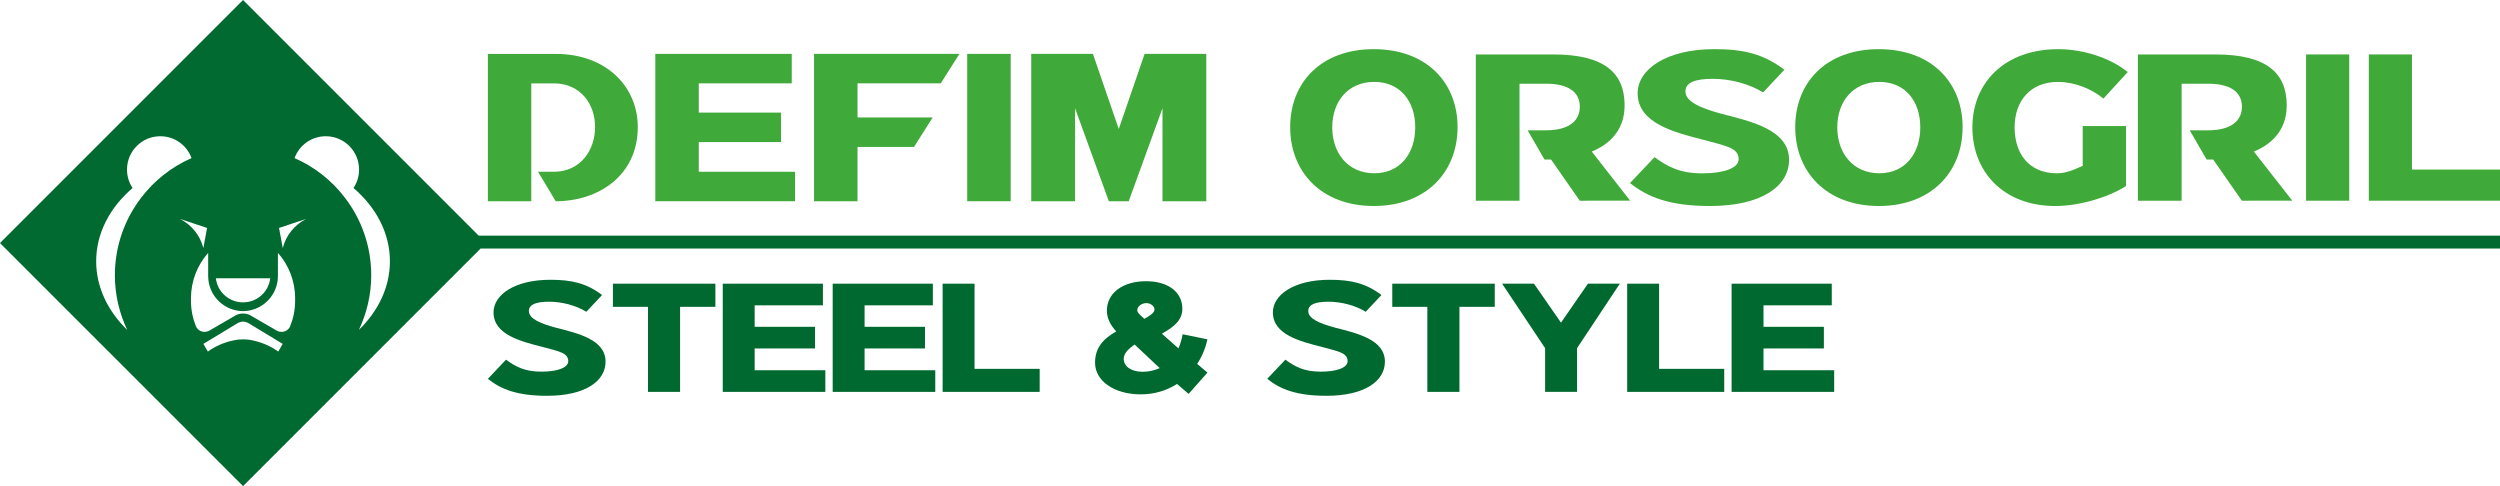
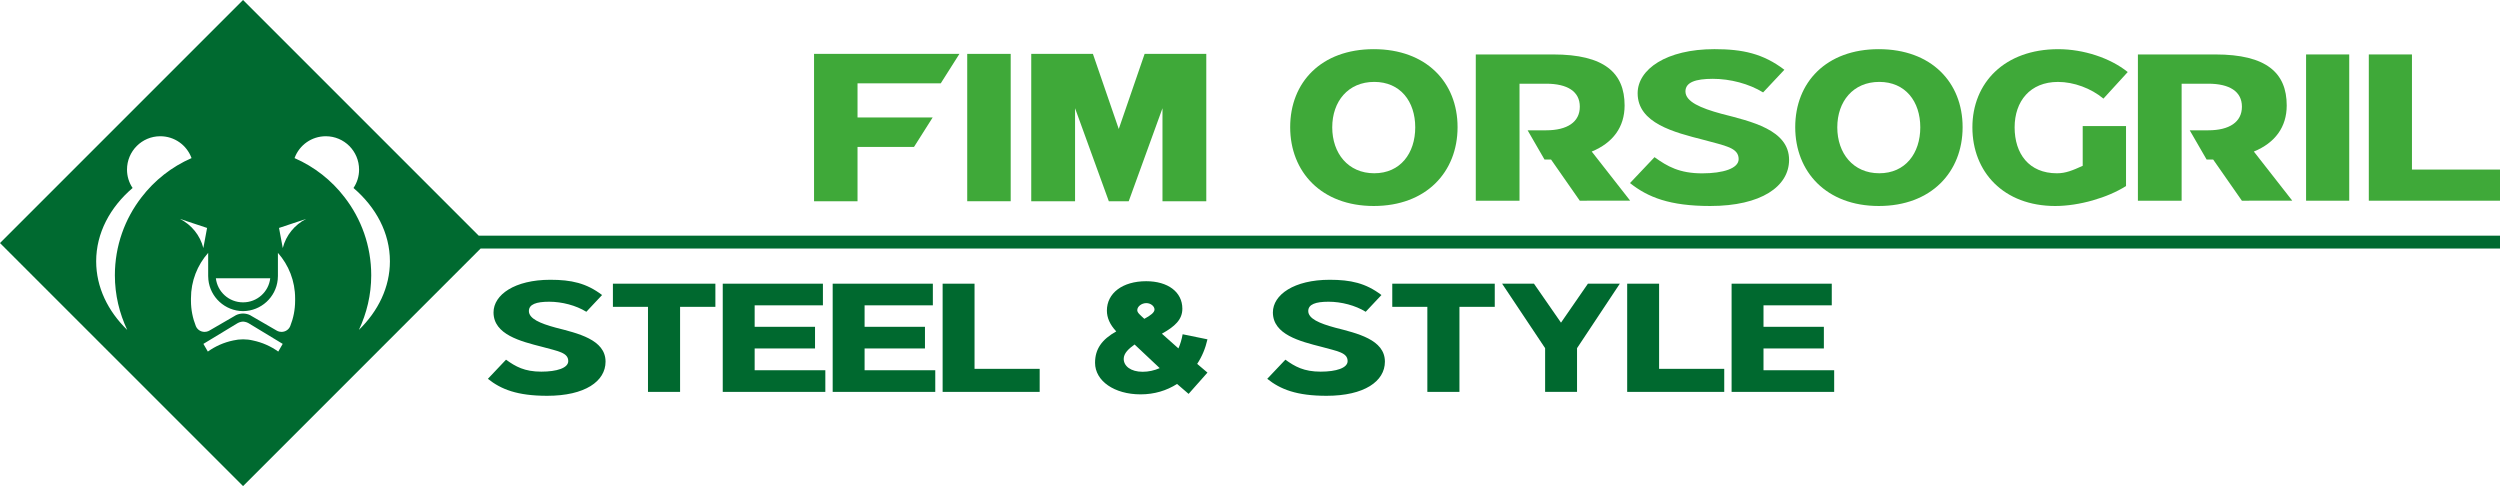
<svg xmlns="http://www.w3.org/2000/svg" id="Livello_1" data-name="Livello 1" version="1.1" viewBox="0 0 2262.9 440">
  <defs>
    <style>
      .cls-1 {
        fill: #3fa939;
      }

      .cls-1, .cls-2, .cls-3, .cls-4 {
        stroke-width: 0px;
      }

      .cls-2 {
        fill: #00692f;
      }

      .cls-3 {
        fill: none;
      }

      .cls-4 {
        fill: #006a30;
      }
    </style>
  </defs>
  <path class="cls-3" d="M1243.9,156.84c23.64,0,37.12-18.08,37.12-41.56s-13.48-41.14-37.12-41.14-38.01,17.68-38.01,41.14,14.58,41.56,38.01,41.56Z" />
  <path class="cls-3" d="M1017.14,324.85c0,6.42,6.24,11.67,17.17,11.67,5.27,0,10.54-1.17,15.41-3.31l-22.73-21.39c-5.46,3.89-9.85,7.97-9.85,13.03Z" />
-   <path class="cls-3" d="M1701.05,156.84c23.64,0,37.12-18.08,37.12-41.56s-13.48-41.14-37.12-41.14-38.01,17.68-38.01,41.14,14.58,41.56,38.01,41.56Z" />
-   <path class="cls-3" d="M1035.79,288.59c5.79-3.1,9.21-5.77,9.21-8.44,0-2.96-3.43-5.79-7.38-5.79-4.38,0-8.22,3.12-8.22,6.35,0,2.39,2.44,4.22,6.39,7.88Z" />
-   <polygon class="cls-1" points="719.63 155.47 632.5 155.47 632.5 128.61 706.92 128.61 706.92 101.92 632.5 101.92 632.5 75.45 716.65 75.45 716.65 48.77 593.16 48.77 593.16 182.15 719.63 182.15 719.63 155.47" />
  <polygon class="cls-1" points="776.2 132.98 827.33 132.98 844.23 106.3 776.2 106.3 776.2 75.45 851.52 75.45 868.43 48.77 736.84 48.77 736.84 182.15 776.2 182.15 776.2 132.98" />
  <rect class="cls-1" x="875.49" y="48.77" width="39.35" height="133.38" />
  <polygon class="cls-1" points="973.1 97.96 1003.66 182.15 1021.67 182.15 1052.23 97.96 1052.23 182.15 1091.88 182.15 1091.88 48.77 1036.07 48.77 1012.66 116.76 989.26 48.77 933.44 48.77 933.44 182.15 973.1 182.15 973.1 97.96" />
-   <path class="cls-1" d="M480.9,75.47h21.65c22.89.66,36.09,18.46,36.09,39.5s-13.12,39.82-36.09,40.49h-15.53l15.98,26.7c38.5,0,74.29-23.09,74.29-67.16,0-36.51-28.46-66.21-74.29-66.21h-61.4s0,0,0,0v133.37h0s39.29,0,39.29,0v-106.69Z" />
  <path class="cls-1" d="M1860.41,186.46c21.55,0,47.5-7.55,63.98-18.08v-54.27h-39.21v35.98c-9.23,4.18-15.4,6.76-23.32,6.76-25.49,0-38.31-17.9-38.31-41.56s14-41.14,39.27-41.14c14.3,0,29.91,5.76,41.12,15.11l21.99-24.06c-15.82-12.73-40.01-20.69-62.88-20.69-48.58,0-77.72,30.42-77.72,70.78s28.25,71.18,75.08,71.18Z" />
  <rect class="cls-1" x="2087.37" y="49.28" width="39.06" height="132.39" />
  <polygon class="cls-1" points="2183.2 153.48 2183.2 49.28 2144.15 49.28 2144.15 181.67 2262.91 181.67 2262.91 153.48 2183.2 153.48" />
  <path class="cls-1" d="M1700.61,186.46c47.52,0,75.87-30.8,75.87-71.37s-28.34-70.59-75.87-70.59-75.64,30.02-75.64,70.59,28.35,71.37,75.64,71.37ZM1701.05,74.13c23.64,0,37.12,17.68,37.12,41.14s-13.48,41.56-37.12,41.56-38.01-18.08-38.01-41.56,14.36-41.14,38.01-41.14Z" />
  <path class="cls-1" d="M1243.46,186.46c47.52,0,75.87-30.8,75.87-71.37s-28.34-70.59-75.87-70.59-75.64,30.02-75.64,70.59,28.35,71.37,75.64,71.37ZM1243.9,74.13c23.64,0,37.12,17.68,37.12,41.14s-13.48,41.56-37.12,41.56-38.01-18.08-38.01-41.56,14.36-41.14,38.01-41.14Z" />
  <path class="cls-1" d="M1974.72,144.4h.01v-26.46h-.01v-42.18h24.08c19.24,0,30.5,6.99,30.5,20.81s-11.26,21.37-30.5,21.37h-16.75l15.29,26.46h5.93l26,37.27,45.58-.07-34.75-44.42c19.24-7.92,29.75-22.18,29.75-41.74,0-29.52-18.36-46.16-64.59-46.16h-70.11v132.39h39.58v-37.27Z" />
  <path class="cls-1" d="M1375.41,144.4h.01v-26.46h-.01v-42.18h24.08c19.24,0,30.5,6.99,30.5,20.81s-11.26,21.37-30.5,21.37h-16.75l15.29,26.46h5.93l26,37.27,45.58-.07-34.76-44.42c19.24-7.92,29.75-22.18,29.75-41.74,0-29.52-18.36-46.16-64.59-46.16h-70.11v132.39h39.58v-37.27Z" />
  <path class="cls-1" d="M1540.78,156.91c-20.53,0-31.49-6.22-43.18-14.65l-22.19,23.44c16.19,12.89,35.98,20.76,72.61,20.76,46.11,0,71.38-17.69,71.38-41.77,0-27.16-34.07-34.7-61.23-41.7-18.95-5.14-32.57-10.98-32.57-20.23,0-8.23,8.98-11.41,24.78-11.41s32.88,4.49,45.51,12.31l19.25-20.51c-19.25-14.65-37.75-18.66-63.33-18.66-43.59,0-69.48,18.31-69.48,39.92,0,27.16,33.16,35.39,59.69,42.18,19.27,5.35,31.74,6.94,31.74,17.43,0,8.44-14.03,12.89-32.98,12.89Z" />
  <polygon class="cls-2" points="782.59 315.41 837.24 315.41 837.24 295.81 782.59 295.81 782.59 276.37 844.38 276.37 844.38 256.78 753.71 256.78 753.71 354.72 846.57 354.72 846.57 335.13 782.59 335.13 782.59 315.41" />
  <polygon class="cls-2" points="683.08 315.41 737.73 315.41 737.73 295.81 683.08 295.81 683.08 276.37 744.87 276.37 744.87 256.78 654.2 256.78 654.2 354.72 747.06 354.72 747.06 335.13 683.08 335.13 683.08 315.41" />
  <polygon class="cls-2" points="882.11 256.78 853.23 256.78 853.23 354.72 941.07 354.72 941.07 333.86 882.11 333.86 882.11 256.78" />
  <path class="cls-2" d="M502.83,296.52c-14.02-3.8-24.1-8.12-24.1-14.97,0-6.09,6.65-8.44,18.33-8.44s24.32,3.32,33.67,9.1l14.24-15.17c-14.24-10.84-27.92-13.8-46.85-13.8-32.24,0-51.4,13.55-51.4,29.53,0,20.09,24.53,26.18,44.16,31.2,14.25,3.96,23.48,5.13,23.48,12.89,0,6.24-10.38,9.54-24.4,9.54-15.19,0-23.3-4.6-31.94-10.84l-16.41,17.34c11.98,9.54,26.62,15.36,53.71,15.36,34.11,0,52.8-13.09,52.8-30.9,0-20.09-25.2-25.67-45.3-30.84Z" />
  <polygon class="cls-2" points="554.78 277.74 586.53 277.74 586.53 354.72 615.58 354.72 615.58 277.74 647.54 277.74 647.54 256.78 554.78 256.78 554.78 277.74" />
  <polygon class="cls-2" points="1596.25 315.41 1650.89 315.41 1650.89 295.81 1596.25 295.81 1596.25 276.37 1658.04 276.37 1658.04 256.78 1567.37 256.78 1567.37 354.72 1660.22 354.72 1660.22 335.13 1596.25 335.13 1596.25 315.41" />
  <polygon class="cls-2" points="1501.75 256.78 1472.86 256.78 1472.86 354.72 1560.71 354.72 1560.71 333.86 1501.75 333.86 1501.75 256.78" />
  <path class="cls-2" d="M1208.28,296.52c-14.02-3.8-24.1-8.12-24.1-14.97,0-6.09,6.64-8.44,18.33-8.44s24.32,3.32,33.67,9.1l14.24-15.17c-14.24-10.84-27.92-13.8-46.85-13.8-32.24,0-51.4,13.55-51.4,29.53,0,20.09,24.53,26.18,44.16,31.2,14.25,3.96,23.48,5.13,23.48,12.89,0,6.24-10.38,9.54-24.4,9.54-15.19,0-23.3-4.6-31.94-10.84l-16.42,17.34c11.98,9.54,26.62,15.36,53.71,15.36,34.11,0,52.8-13.09,52.8-30.9,0-20.09-25.2-25.67-45.3-30.84Z" />
  <polygon class="cls-2" points="1260.23 277.74 1291.98 277.74 1291.98 354.72 1321.03 354.72 1321.03 277.74 1352.99 277.74 1352.99 256.78 1260.23 256.78 1260.23 277.74" />
  <polygon class="cls-2" points="1412.95 292.06 1388.49 256.78 1359.65 256.78 1398.58 315.15 1398.58 315.15 1398.58 354.72 1427.47 354.72 1427.47 315.15 1466.2 256.78 1437.32 256.78 1412.95 292.06" />
  <path class="cls-2" d="M1070.48,302.57c-.85,4.64-2.12,9-3.81,12.8l-14.97-13.32c11.57-6.47,18.52-12.62,18.52-22.61,0-15.19-13.12-24.9-32.74-24.9-21.45,0-35.56,10.83-35.56,26.59,0,6.47,2.68,12.66,8.47,18.85-13.12,7.32-19.19,16.04-19.19,28.42,0,16.46,17.5,28.56,41.21,28.56,12.42,0,23.57-3.38,33.02-9.43l10.44,9,17.07-19.27-9.31-7.88c4.38-6.61,7.48-14.07,9.31-22.23l-22.47-4.59ZM1037.63,274.36c3.95,0,7.38,2.83,7.38,5.79,0,2.67-3.43,5.34-9.21,8.44-3.95-3.66-6.39-5.49-6.39-7.88,0-3.23,3.85-6.35,8.22-6.35ZM1034.31,336.52c-10.93,0-17.17-5.25-17.17-11.67,0-5.06,4.39-9.14,9.85-13.03l22.73,21.39c-4.88,2.14-10.15,3.31-15.41,3.31Z" />
  <path class="cls-4" d="M2262.9,213.3H433.3L220,0,0,220l220,220,215.05-215.05h1827.86v-11.66ZM219.93,251.88h24.68c-1.43,12.3-11.84,21.79-24.54,21.79-.02,0-.05,0-.07,0s-.05,0-.07,0c-12.7,0-23.11-9.5-24.54-21.79h24.54ZM128.17,178.48c-15.2,19.6-24.19,44.07-24.19,70.74,0,17.69,4.11,34.42,11.18,49.42-17.49-17.02-28.11-38.62-28.11-62.14,0-25.52,12.52-48.85,32.98-66.34-3.25-4.78-5.07-10.52-5.07-16.63,0-16.73,13.48-30.21,30.11-30.21,12.91,0,23.9,8.03,28.2,19.5.1.1.1.19.1.29-17.97,7.84-33.46,20.08-45.22,35.37ZM187.44,206.32l-3.39,18.22c-2.89-11.56-10.74-21.11-21.17-26.39l24.56,8.17ZM251.86,318.23c-6.78-4.84-14.51-8.29-22.93-10.05-.03,0-.06-.01-.09-.02-2.89-.69-5.87-1.02-8.85-1.01-2.98,0-5.95.33-8.85,1.01-.03,0-.06.01-.09.02-8.42,1.76-16.15,5.21-22.93,10.05l-4.02-6.97,29.97-18.16c1.7-1.13,3.64-1.88,5.84-2.01.03,0,.05.01.08.02.03,0,.05-.01.08-.02,2.2.13,4.15.88,5.84,2.01l29.97,18.16-4.02,6.97ZM267.13,272.2c0,8.1-1.57,15.83-4.4,22.93-1.26,3.14-4.34,5.28-7.92,5.28-1.19,0-2.26-.25-3.27-.63-.38-.19-.75-.31-1.13-.57l-21.47-12.44-1.08-.63c-.44-.31-.88-.56-1.38-.82-1.92-.96-4.08-1.49-6.41-1.53-.03,0-.05,0-.08,0-.03,0-.05,0-.08,0-2.33.05-4.49.57-6.41,1.53-.5.25-.94.5-1.38.82l-1.08.63-21.47,12.44c-.38.25-.75.38-1.13.57-1.01.38-2.07.63-3.27.63-3.58,0-6.66-2.14-7.92-5.28-2.83-7.1-4.4-14.83-4.4-22.93v-2.11c0-15.83,5.84-30.22,15.58-41.21v20.98c0,1.13.06,2.2.19,3.33,1.62,15.85,15.03,28.27,31.29,28.43.03,0,.05,0,.08,0,.03,0,.05,0,.08,0,16.25-.16,29.66-12.58,31.29-28.43.13-1.13.19-2.2.19-3.33v-20.98c9.74,10.99,15.58,25.38,15.58,41.21v2.11ZM255.95,224.54l-3.39-18.22,24.56-8.17c-10.43,5.28-18.28,14.83-21.17,26.39ZM324.84,298.64c7.07-15.01,11.18-31.74,11.18-49.42,0-26.67-8.99-51.14-24.19-70.74-11.76-15.3-27.24-27.53-45.22-35.37,0-.1,0-.19.1-.29,4.3-11.47,15.3-19.5,28.2-19.5,16.63,0,30.11,13.48,30.11,30.21,0,6.12-1.82,11.85-5.07,16.63,20.46,17.49,32.98,40.82,32.98,66.34,0,23.52-10.61,45.12-28.11,62.14Z" />
</svg>